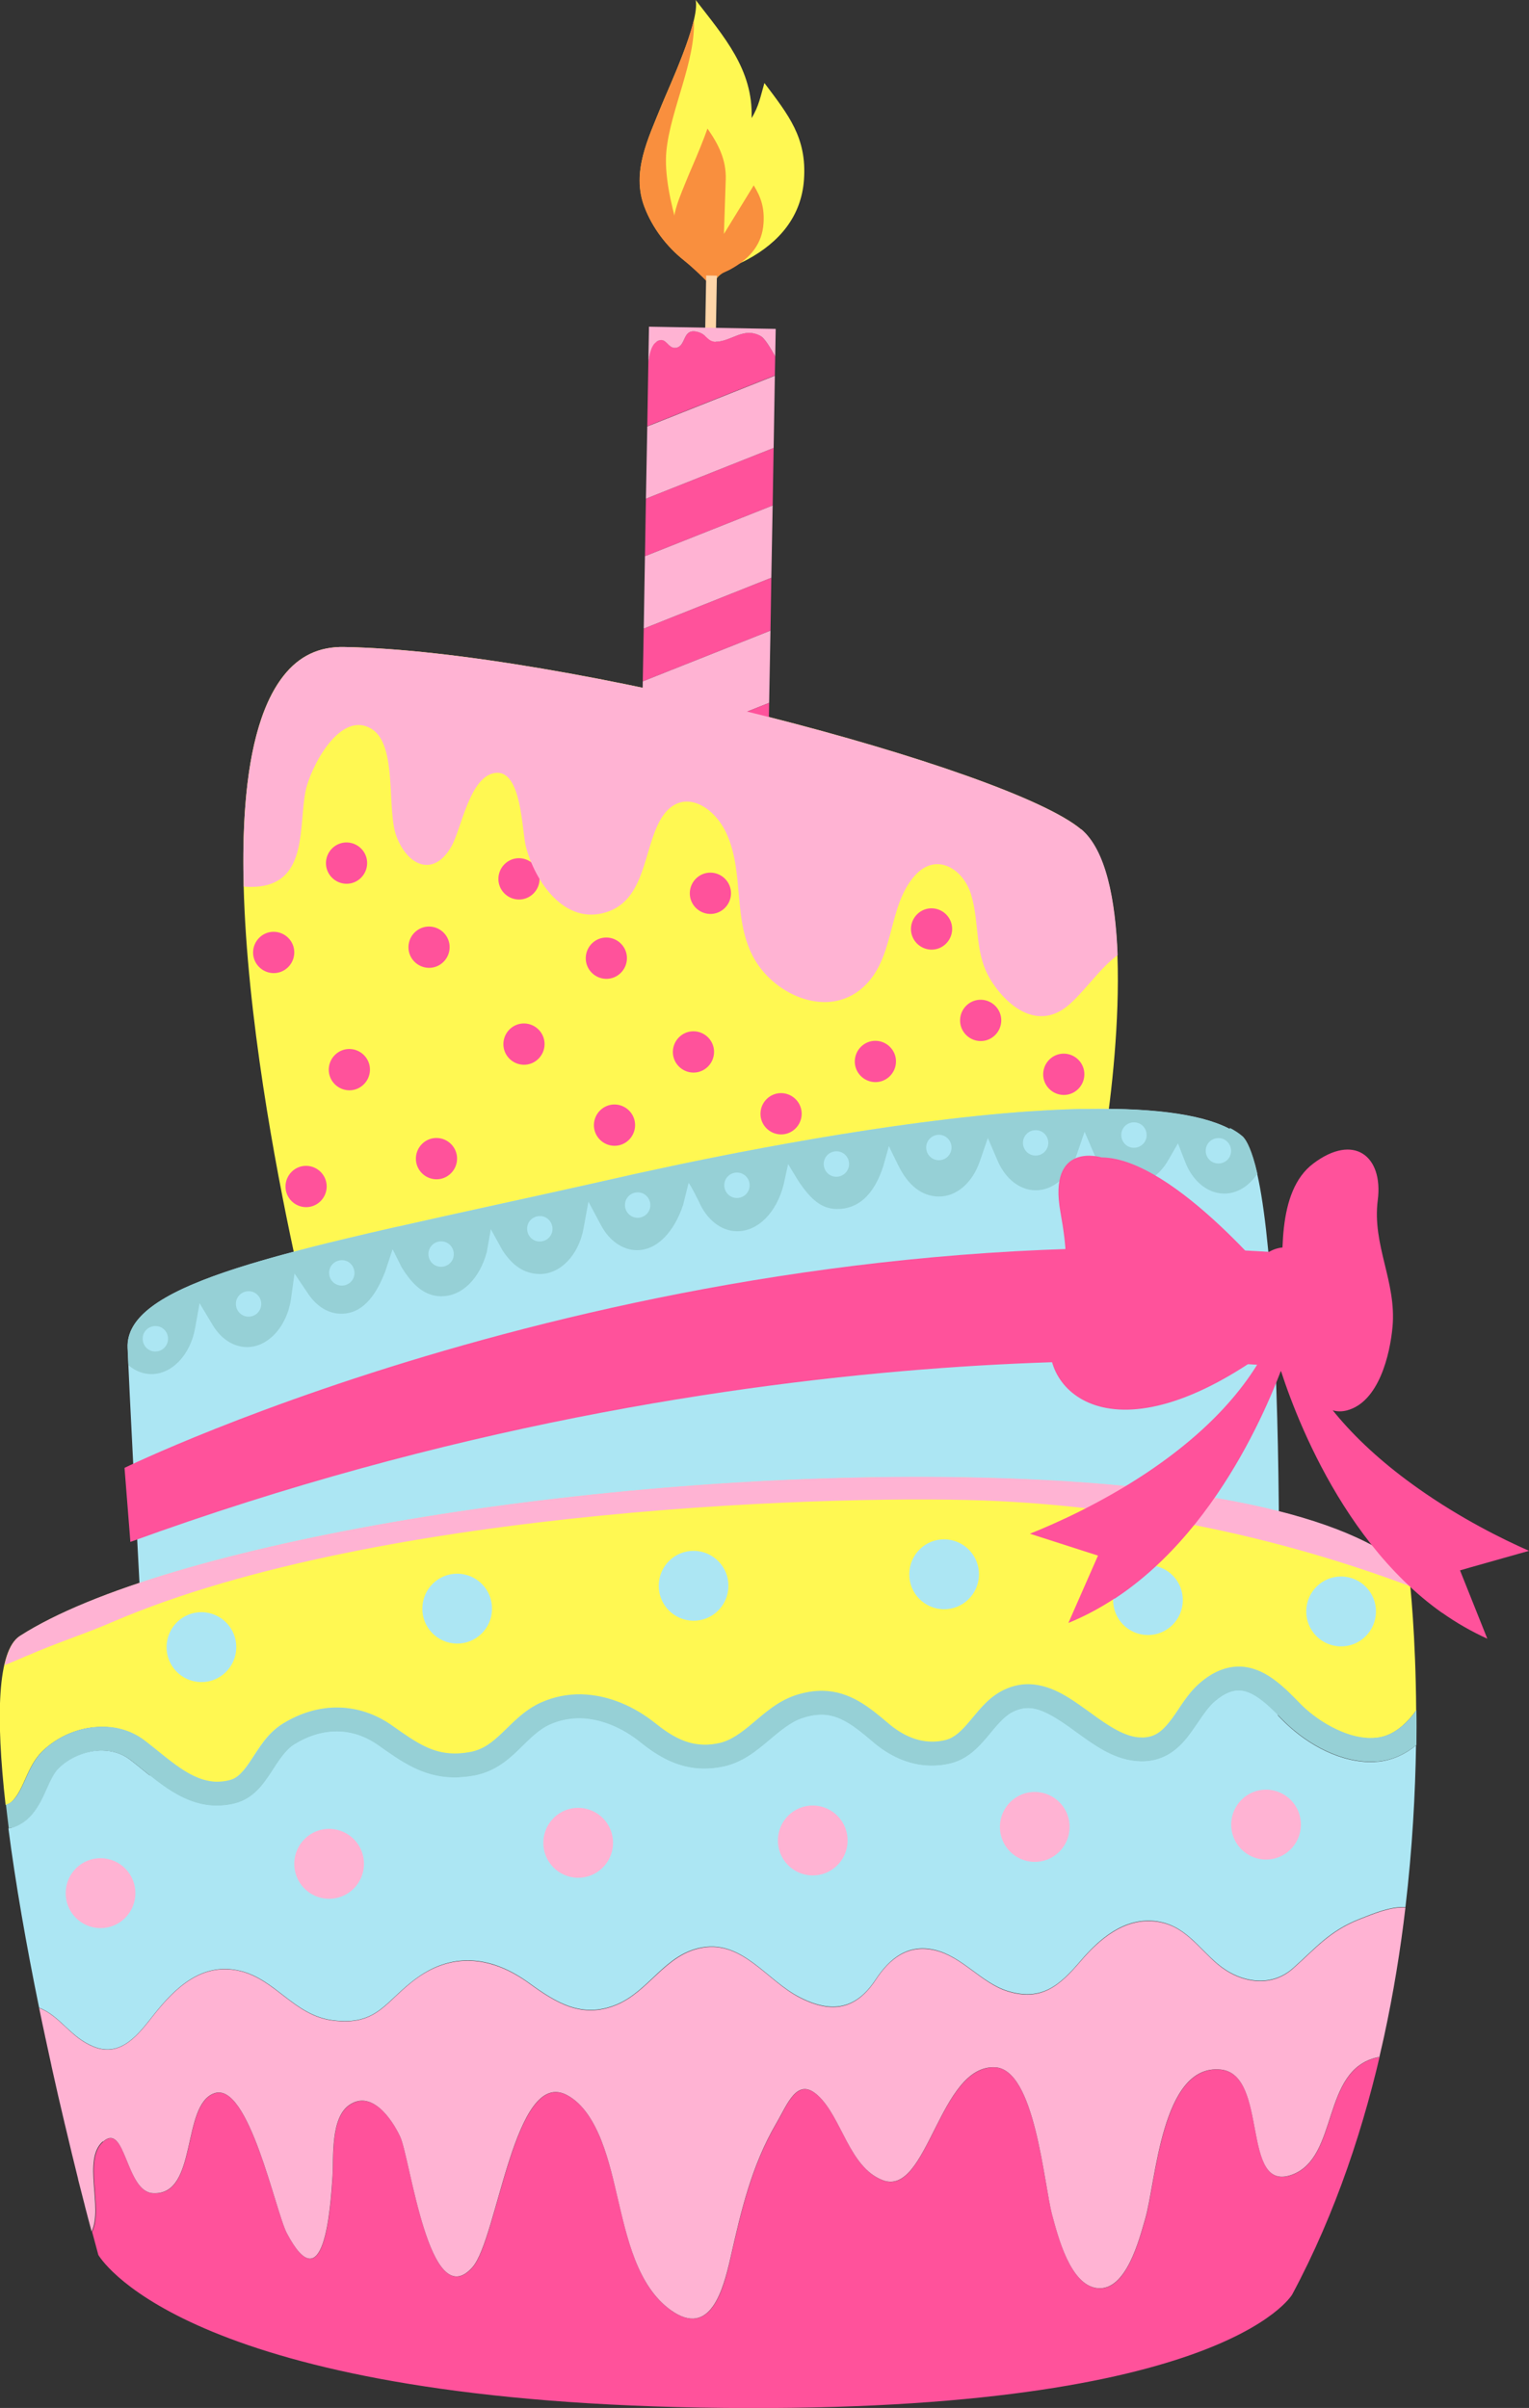
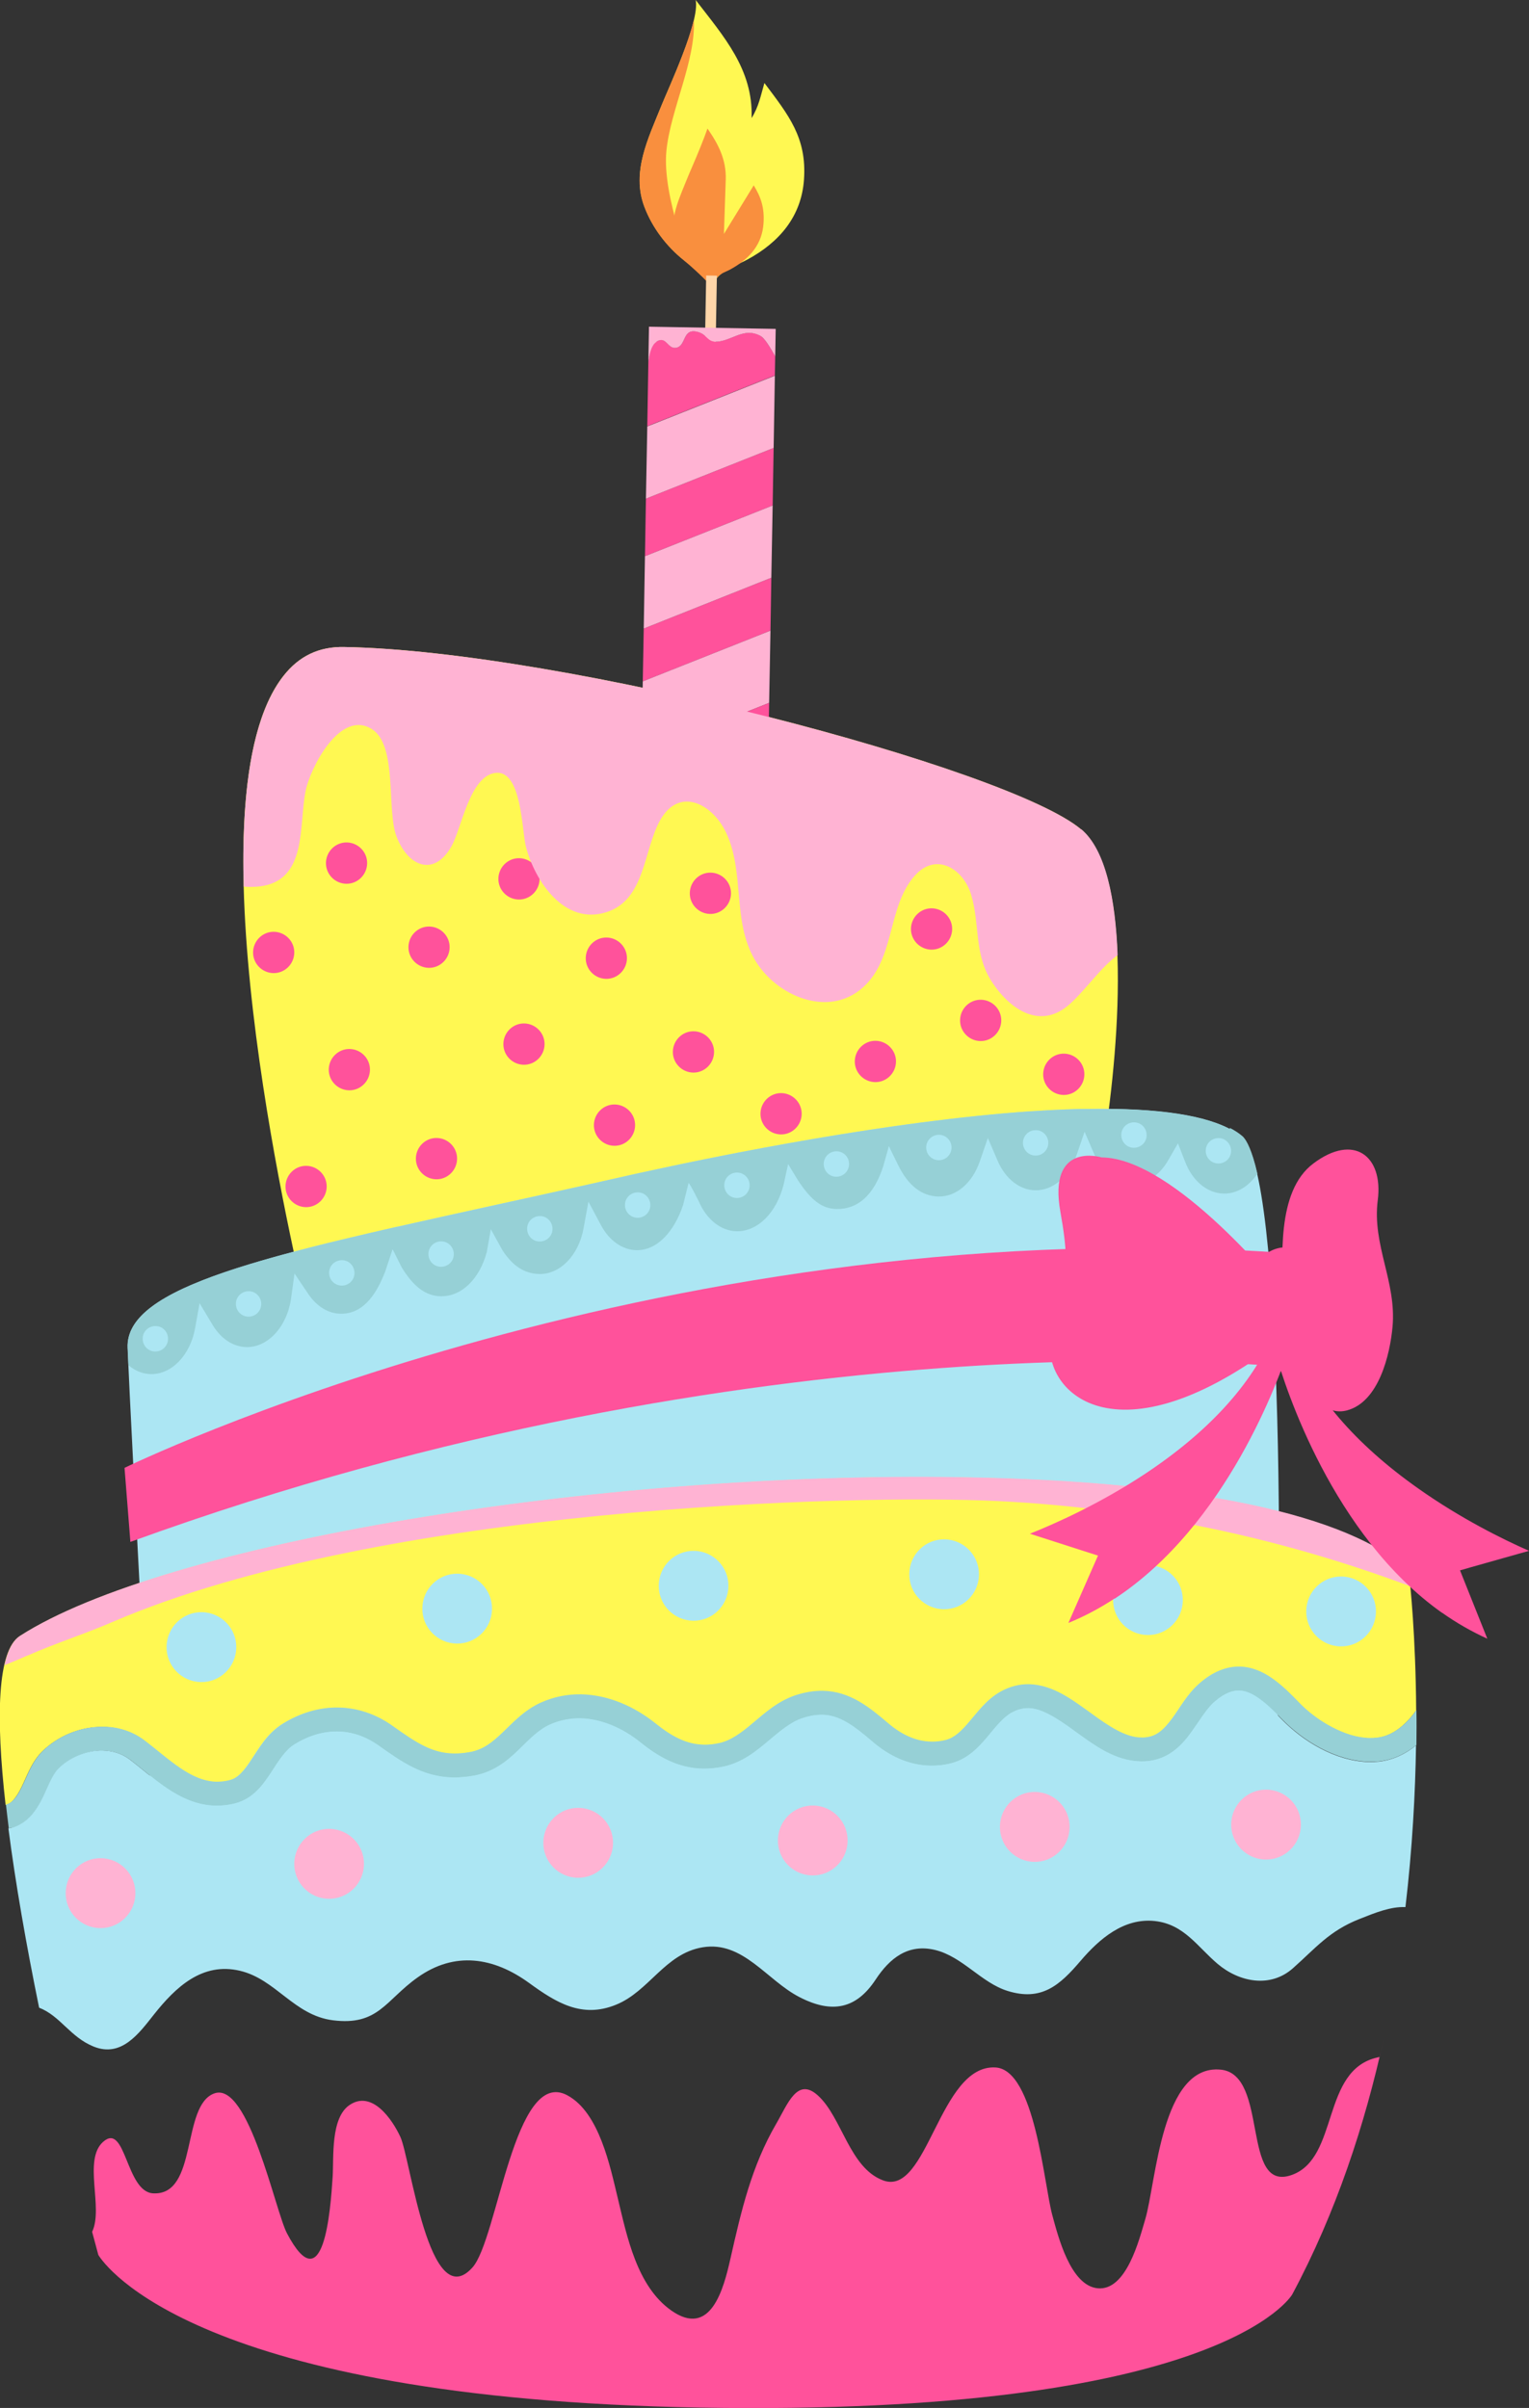
<svg xmlns="http://www.w3.org/2000/svg" width="214" height="337" viewBox="0 0 214 337" fill="none">
  <rect x="0" y="0" width="214" height="337" fill="#333333" stroke="none" />
  <g clip-path="url(#clip0_518_218638)">
    <path d="M42.858 182.954L154.173 162C156.185 150.642 159.204 122.744 151.308 116.074C141.177 107.521 78.843 91.083 48.162 90.553C44.649 90.485 41.869 91.802 39.686 94.573C26.349 111.472 40.59 173.477 42.875 182.954" fill="#FFF852" />
    <path d="M21.779 263.5L178.237 262.303C179.652 224.519 179.687 164.155 173.837 159.144C170.955 156.681 164.934 155.346 155.913 155.193C132.94 154.782 97.944 162.274 87.763 164.566C81.401 166.003 75.518 167.303 69.838 168.534C37.196 175.701 17.498 180.012 17.856 188.65C18.385 201.29 21.284 254.555 21.779 263.483" fill="#ACE6F3" />
    <path d="M172.097 158.015C168.823 156.287 163.399 155.346 155.912 155.21C154.685 155.193 153.388 155.193 152.024 155.21C151.871 155.21 151.717 155.21 151.564 155.21C151.427 155.21 151.274 155.21 151.137 155.21C150.591 155.21 150.029 155.244 149.466 155.261C149.278 155.261 149.108 155.261 148.92 155.278C147.47 155.329 145.987 155.415 144.486 155.517C144.435 155.517 144.384 155.517 144.332 155.517C124.549 156.869 101.116 161.624 90.56 163.933C89.656 164.121 88.769 164.327 87.899 164.515C87.865 164.515 87.814 164.532 87.763 164.549C85.546 165.045 83.397 165.524 81.299 166.003L81.06 166.054C81.06 166.054 81.009 166.054 80.975 166.071C79.252 166.447 77.564 166.824 75.893 167.2C73.71 167.679 71.578 168.141 69.514 168.603L67.178 169.116C63.579 169.903 59.861 170.724 56.331 171.528C56.109 171.579 55.888 171.63 55.649 171.682H55.598H55.581C54.796 171.853 54.029 172.041 53.261 172.212C52.835 172.314 52.409 172.417 51.982 172.503C51.761 172.554 51.539 172.605 51.334 172.657C47.548 173.546 44.359 174.316 41.545 175.068L39.737 175.547C35.132 176.796 31.415 177.976 28.447 179.139L26.656 179.875C21.83 181.979 19.067 184.151 18.18 186.597C18.146 186.7 18.112 186.802 18.078 186.922C18.044 187.025 18.027 187.127 17.993 187.23C17.959 187.367 17.942 187.504 17.924 187.658C17.924 187.743 17.89 187.829 17.89 187.914C17.873 188.136 17.856 188.359 17.873 188.581V188.615C17.907 189.317 17.942 190.138 17.976 191.079C18.931 191.865 20.005 192.293 21.114 192.31C24.03 192.361 26.622 189.659 27.304 185.896L27.935 182.389L29.76 185.434C30.92 187.367 32.642 188.496 34.501 188.53C37.52 188.581 40.198 185.639 40.743 181.688L41.221 178.233L43.165 181.123C44.325 182.834 45.962 183.843 47.667 183.86C50.567 183.912 52.511 181.602 53.91 177.959L54.95 174.829L56.212 177.36C57.781 179.926 59.486 181.38 61.686 181.414C64.637 181.466 67.127 178.968 68.133 175.222L68.696 172.024L70.316 174.966C71.766 177.206 73.437 178.267 75.501 178.301C78.4 178.352 80.992 175.667 81.674 171.921L82.356 168.175L84.147 171.528C85.29 173.649 87.132 174.932 89.076 174.966C92.026 175.017 94.397 172.28 95.608 168.637L96.375 165.558C96.614 165.729 97.808 168.141 97.808 168.141C98.882 170.672 100.912 172.28 103.095 172.314C106.113 172.366 108.706 169.646 109.678 165.78L110.309 162.907C110.718 163.625 111.81 165.387 111.81 165.387C113.549 167.919 114.965 169.167 117.113 169.201C119.979 169.253 122.281 167.354 123.611 163.249L124.413 160.392C124.566 160.769 125.658 162.958 125.658 162.958C127.056 165.9 129 167.405 131.337 167.457C133.827 167.508 136.095 165.575 137.135 162.53L138.261 159.263L139.625 162.445C140.7 164.959 142.712 166.55 144.878 166.584C147.368 166.636 149.636 164.686 150.677 161.658L151.802 158.391L153.167 161.573C154.241 164.087 156.271 165.678 158.437 165.712C160.398 165.746 162.274 164.515 163.485 162.411L164.866 160.016L165.872 162.599C166.913 165.301 168.976 166.995 171.262 167.046C173.069 167.08 174.775 166.071 175.986 164.258C175.218 160.923 174.485 159.657 174.058 159.178C174.007 159.11 173.939 159.041 173.888 159.007C173.41 158.596 172.813 158.203 172.148 157.861" fill="#96D0D6" />
    <path d="M23.518 187.401C23.501 188.376 22.7 189.163 21.71 189.146C20.738 189.146 19.954 188.325 19.971 187.333C19.971 186.358 20.79 185.571 21.779 185.588C22.768 185.588 23.535 186.409 23.518 187.401Z" fill="#ACE6F3" />
    <path d="M36.565 182.526C36.548 183.501 35.747 184.288 34.757 184.271C33.785 184.254 33.001 183.45 33.018 182.458C33.018 181.483 33.837 180.696 34.826 180.713C35.798 180.713 36.582 181.534 36.565 182.526Z" fill="#ACE6F3" />
    <path d="M49.612 178.182C49.612 179.157 48.793 179.943 47.804 179.926C46.832 179.909 46.048 179.105 46.065 178.113C46.065 177.138 46.883 176.351 47.873 176.368C48.845 176.368 49.629 177.189 49.612 178.182Z" fill="#ACE6F3" />
    <path d="M63.511 175.547C63.511 176.522 62.693 177.309 61.704 177.292C60.715 177.275 59.947 176.471 59.964 175.479C59.964 174.504 60.783 173.717 61.772 173.734C62.744 173.734 63.529 174.555 63.511 175.547Z" fill="#ACE6F3" />
    <path d="M77.325 172.007C77.325 172.981 76.506 173.768 75.517 173.751C74.545 173.751 73.761 172.93 73.778 171.938C73.778 170.963 74.596 170.176 75.585 170.193C76.558 170.193 77.342 171.014 77.325 172.007Z" fill="#ACE6F3" />
    <path d="M91.02 168.688C91.02 169.663 90.202 170.45 89.213 170.433C88.24 170.416 87.456 169.612 87.473 168.62C87.473 167.645 88.291 166.858 89.281 166.875C90.253 166.875 91.037 167.696 91.02 168.688Z" fill="#ACE6F3" />
    <path d="M104.92 165.917C104.903 166.892 104.101 167.679 103.112 167.662C102.14 167.662 101.355 166.841 101.372 165.849C101.372 164.874 102.191 164.087 103.18 164.104C104.152 164.121 104.937 164.925 104.92 165.917Z" fill="#ACE6F3" />
    <path d="M118.836 162.941C118.819 163.916 118.017 164.703 117.028 164.686C116.056 164.686 115.271 163.865 115.288 162.872C115.305 161.897 116.107 161.111 117.096 161.128C118.085 161.145 118.853 161.949 118.836 162.941Z" fill="#ACE6F3" />
    <path d="M133.178 160.632C133.161 161.607 132.36 162.394 131.371 162.376C130.399 162.359 129.614 161.555 129.631 160.563C129.648 159.588 130.45 158.802 131.439 158.819C132.411 158.836 133.196 159.64 133.178 160.632Z" fill="#ACE6F3" />
    <path d="M146.72 159.982C146.703 160.957 145.902 161.744 144.913 161.727C143.941 161.709 143.156 160.906 143.173 159.913C143.19 158.938 143.992 158.152 144.981 158.169C145.953 158.169 146.738 158.99 146.72 159.982Z" fill="#ACE6F3" />
    <path d="M160.483 158.887C160.483 159.862 159.665 160.649 158.675 160.632C157.703 160.632 156.919 159.811 156.936 158.819C156.936 157.844 157.754 157.057 158.744 157.074C159.733 157.091 160.5 157.895 160.483 158.887Z" fill="#ACE6F3" />
    <path d="M172.302 161.094C172.302 162.069 171.483 162.855 170.494 162.838C169.522 162.821 168.737 162.017 168.754 161.025C168.771 160.033 169.573 159.263 170.562 159.281C171.534 159.281 172.319 160.102 172.302 161.094Z" fill="#ACE6F3" />
    <path d="M106.983 11.631C106.455 13.427 106.216 14.881 105.193 16.523C105.431 9.716 101.287 5.097 97.365 0C97.996 2.959 93.527 12.401 92.555 14.847C90.764 19.311 88.343 24.067 90.202 28.941C91.31 31.866 93.306 34.483 95.727 36.416C96.87 37.323 97.996 38.144 98.78 39.153L100.11 39.239C101.082 37.716 102.993 37.203 104.596 36.331C109.081 33.902 112.168 30.293 112.526 25.127C112.935 19.26 110.377 16.13 107 11.631" fill="#FFF852" />
    <path d="M97.995 35.852C96.119 34.295 95.3 33.355 94.823 31.73C93.902 28.548 92.947 24.392 93.271 21.107C93.834 15.36 97.398 8.518 97.108 2.788C96.17 6.808 93.305 12.966 92.538 14.864C90.747 19.328 88.325 24.084 90.184 28.959C91.293 31.884 93.288 34.501 95.71 36.433C96.631 37.169 98.251 38.674 98.984 39.444C100.724 39.478 101.201 38.52 98.012 35.852" fill="#F98F3E" />
    <path d="M99.666 39.427C99.308 39.102 98.711 38.572 98.336 38.281L97.978 38.007C96.46 36.793 95.249 35.185 94.601 33.457C93.68 31.028 94.755 28.48 95.863 25.76C96 25.418 96.153 25.059 96.29 24.717C96.409 24.443 96.579 24.015 96.801 23.519C97.722 21.381 98.473 19.551 99.018 17.994C100.57 20.201 101.662 22.39 101.576 25.11L101.321 32.739L105.311 26.239C105.38 26.136 105.431 26.034 105.482 25.931C106.488 27.556 107.017 29.061 106.863 31.268C106.676 34.022 105.141 36.126 102.173 37.733C101.918 37.87 101.628 37.99 101.338 38.127C100.775 38.383 100.212 38.948 99.752 39.444L99.649 39.41L99.666 39.427Z" fill="#F98F3E" />
    <path d="M98.837 38.557L98.671 47.895L100.171 47.922L100.337 38.584L98.837 38.557Z" fill="#FFD6A9" />
    <path d="M90.099 87.97L89.963 95.36L107.836 88.261L107.955 80.855L90.099 87.97Z" fill="#FF529B" />
    <path d="M108.279 62.689L90.406 69.788L90.269 77.844L108.143 70.746L108.279 62.689Z" fill="#FF529B" />
    <path d="M108.501 49.844C107.751 48.612 107.051 47.312 106.369 46.953C104.391 45.944 102.992 47.209 101.133 47.671C98.831 48.27 99.275 46.73 97.45 46.388C95.522 46.029 96.051 48.373 94.67 48.646C93.408 48.903 93.271 46.919 91.89 47.791C91.191 48.236 90.918 49.365 90.747 50.596L90.594 59.645L108.45 52.546L108.501 49.809V49.844Z" fill="#FF529B" />
    <path d="M91.89 47.808C93.271 46.936 93.408 48.92 94.67 48.663C96.051 48.372 95.522 46.029 97.45 46.405C99.257 46.748 98.831 48.27 101.133 47.688C102.992 47.209 104.374 45.961 106.369 46.97C107.051 47.312 107.767 48.629 108.501 49.861L108.569 46.029L90.832 45.721L90.747 50.647C90.935 49.416 91.191 48.287 91.89 47.842" fill="#FFB3D3" />
    <path d="M89.792 105.468L107.648 98.37L107.836 88.261L89.963 95.359L89.792 105.468Z" fill="#FFB3D3" />
    <path d="M108.142 70.746L90.269 77.844L90.099 87.97L107.955 80.855L108.142 70.746Z" fill="#FFB3D3" />
    <path d="M108.45 52.58L90.594 59.679L90.406 69.788L108.279 62.689L108.45 52.58Z" fill="#FFB3D3" />
    <path d="M89.775 106.17L107.512 106.478L107.649 98.37L89.792 105.469L89.775 106.17Z" fill="#FF529B" />
    <path d="M17.43 205.43C17.43 205.43 90.559 169.68 177.93 175.222L178.987 191.25C178.987 191.25 106.608 183.638 18.248 215.795L17.43 205.447V205.43Z" fill="#FF529B" />
-     <path d="M1.944 251.835C2.32 251.424 2.678 250.809 3.036 250.073C3.769 248.602 4.366 246.721 5.833 245.198C8.118 242.923 11.29 241.641 14.463 241.692C16.441 241.726 18.436 242.308 20.125 243.556C21.881 244.873 23.535 246.379 25.224 247.49C26.912 248.619 28.549 249.355 30.272 249.389C30.852 249.389 31.466 249.338 32.114 249.167C33.257 248.893 34.126 247.884 35.184 246.259C36.241 244.685 37.35 242.633 39.533 241.281C41.989 239.759 44.666 238.955 47.361 239.006C49.987 239.058 52.596 239.913 54.933 241.589C58.173 243.898 60.373 245.386 63.46 245.438C64.159 245.438 64.927 245.386 65.779 245.233C67.638 244.89 68.866 243.898 70.316 242.513C71.749 241.162 73.284 239.417 75.688 238.322C77.53 237.501 79.457 237.142 81.316 237.176C85.188 237.245 88.82 238.904 91.719 241.247C94.039 243.112 96.068 244.172 98.473 244.223C99.138 244.223 99.837 244.172 100.622 244.001C102.276 243.659 103.76 242.547 105.397 241.144C107.034 239.776 108.825 238.134 111.332 237.296C112.679 236.851 113.941 236.646 115.135 236.68C118.973 236.766 121.65 238.989 124.311 241.247C126.135 242.804 128.165 243.762 130.297 243.796C130.962 243.796 131.644 243.727 132.36 243.556C133.52 243.283 134.526 242.325 135.686 240.939C136.846 239.588 138.039 237.912 140.001 236.8C141.314 236.064 142.695 235.739 143.992 235.756C147.437 235.859 150.097 237.997 152.638 239.793C155.162 241.658 157.55 243.214 159.682 243.214C159.972 243.214 160.262 243.214 160.551 243.163C161.95 242.94 162.905 242.051 164.014 240.563C165.105 239.092 166.128 237.176 167.834 235.654C169.659 234.046 171.586 233.259 173.462 233.293C175.218 233.328 176.77 234.046 178.101 234.987C179.431 235.927 180.625 237.108 181.75 238.288C184.172 240.837 188.265 243.265 191.676 243.283C192.034 243.283 192.375 243.283 192.716 243.231C194.66 243.009 196.349 241.76 197.799 239.93C197.935 239.742 198.071 239.554 198.208 239.366C198.14 228.983 197.389 221.748 197.167 219.917C188.879 211.998 166.845 207.328 134.97 206.781C83.414 205.874 22.87 216.052 2.763 228.983C-0.375 231.001 -0.614 240.255 0.785 252.622C1.245 252.502 1.569 252.28 1.927 251.869" fill="#FFF852" />
+     <path d="M1.944 251.835C2.32 251.424 2.678 250.809 3.036 250.073C3.769 248.602 4.366 246.721 5.833 245.198C8.118 242.923 11.29 241.641 14.463 241.692C16.441 241.726 18.436 242.308 20.125 243.556C21.881 244.873 23.535 246.379 25.224 247.49C26.912 248.619 28.549 249.355 30.272 249.389C30.852 249.389 31.466 249.338 32.114 249.167C33.257 248.893 34.126 247.884 35.184 246.259C36.241 244.685 37.35 242.633 39.533 241.281C41.989 239.759 44.666 238.955 47.361 239.006C49.987 239.058 52.596 239.913 54.933 241.589C58.173 243.898 60.373 245.386 63.46 245.438C64.159 245.438 64.927 245.386 65.779 245.233C67.638 244.89 68.866 243.898 70.316 242.513C71.749 241.162 73.284 239.417 75.688 238.322C85.188 237.245 88.82 238.904 91.719 241.247C94.039 243.112 96.068 244.172 98.473 244.223C99.138 244.223 99.837 244.172 100.622 244.001C102.276 243.659 103.76 242.547 105.397 241.144C107.034 239.776 108.825 238.134 111.332 237.296C112.679 236.851 113.941 236.646 115.135 236.68C118.973 236.766 121.65 238.989 124.311 241.247C126.135 242.804 128.165 243.762 130.297 243.796C130.962 243.796 131.644 243.727 132.36 243.556C133.52 243.283 134.526 242.325 135.686 240.939C136.846 239.588 138.039 237.912 140.001 236.8C141.314 236.064 142.695 235.739 143.992 235.756C147.437 235.859 150.097 237.997 152.638 239.793C155.162 241.658 157.55 243.214 159.682 243.214C159.972 243.214 160.262 243.214 160.551 243.163C161.95 242.94 162.905 242.051 164.014 240.563C165.105 239.092 166.128 237.176 167.834 235.654C169.659 234.046 171.586 233.259 173.462 233.293C175.218 233.328 176.77 234.046 178.101 234.987C179.431 235.927 180.625 237.108 181.75 238.288C184.172 240.837 188.265 243.265 191.676 243.283C192.034 243.283 192.375 243.283 192.716 243.231C194.66 243.009 196.349 241.76 197.799 239.93C197.935 239.742 198.071 239.554 198.208 239.366C198.14 228.983 197.389 221.748 197.167 219.917C188.879 211.998 166.845 207.328 134.97 206.781C83.414 205.874 22.87 216.052 2.763 228.983C-0.375 231.001 -0.614 240.255 0.785 252.622C1.245 252.502 1.569 252.28 1.927 251.869" fill="#FFF852" />
    <path d="M3.82 231.719C7.726 229.992 11.784 228.709 15.707 227.016C53.176 210.869 119.347 209.073 139.727 210.082C159.698 211.074 179.072 215.145 197.423 222.021C197.338 221.046 197.252 220.311 197.201 219.883C188.913 211.963 166.878 207.294 135.003 206.746C83.448 205.84 22.904 216.017 2.797 228.948C1.791 229.598 1.074 231.001 0.631 233.037C1.705 232.626 2.763 232.181 3.82 231.702" fill="#FFB3D3" />
    <path d="M1.586 255.837C2.797 255.529 3.752 254.845 4.434 254.041C5.475 252.844 6.038 251.476 6.6 250.278C7.129 249.081 7.658 248.055 8.186 247.541C9.773 245.934 12.177 244.976 14.411 245.01C15.81 245.044 17.089 245.438 18.146 246.224C19.732 247.422 21.438 248.961 23.382 250.278C25.326 251.578 27.577 252.69 30.221 252.724C31.108 252.724 32.012 252.639 32.932 252.399C35.508 251.715 36.855 249.731 37.947 248.089C39.038 246.378 40.01 244.856 41.255 244.12C43.251 242.889 45.297 242.307 47.292 242.342C49.237 242.376 51.147 242.992 53.006 244.309C56.178 246.549 59.128 248.687 63.392 248.773C64.33 248.773 65.319 248.705 66.359 248.516C69.19 248.003 71.084 246.378 72.601 244.907C74.136 243.419 75.398 242.068 77.018 241.367C78.417 240.751 79.815 240.494 81.231 240.511C84.164 240.563 87.183 241.88 89.605 243.83C92.146 245.882 94.926 247.49 98.388 247.541C99.309 247.559 100.281 247.456 101.287 247.251C103.93 246.669 105.841 245.095 107.512 243.693C109.2 242.273 110.701 240.99 112.355 240.46C113.396 240.118 114.265 239.981 115.067 239.998C117.489 240.015 119.484 241.486 122.145 243.778C124.362 245.677 127.108 247.063 130.229 247.114C131.184 247.131 132.173 247.028 133.162 246.772C135.515 246.156 136.982 244.514 138.21 243.077C139.421 241.606 140.478 240.289 141.604 239.69C142.474 239.211 143.19 239.057 143.94 239.057C145.833 239.057 148.153 240.58 150.694 242.461C153.235 244.274 156.032 246.413 159.63 246.515C160.108 246.515 160.586 246.498 161.063 246.413C163.792 245.985 165.48 244.172 166.708 242.478C167.936 240.768 168.925 239.057 170.034 238.134C171.466 236.902 172.524 236.577 173.428 236.594C174.28 236.594 175.201 236.971 176.207 237.689C177.214 238.39 178.288 239.434 179.38 240.563C182.313 243.573 186.832 246.447 191.642 246.566C192.136 246.566 192.648 246.566 193.143 246.498C195.121 246.259 196.809 245.386 198.242 244.223C198.259 242.513 198.276 240.888 198.242 239.314C198.105 239.502 197.969 239.69 197.833 239.878C196.383 241.726 194.677 242.957 192.75 243.18C192.409 243.214 192.051 243.231 191.71 243.231C188.299 243.214 184.206 240.785 181.784 238.236C180.642 237.056 179.465 235.876 178.135 234.935C176.804 233.994 175.269 233.276 173.496 233.242C171.62 233.208 169.693 233.994 167.868 235.602C166.145 237.107 165.139 239.04 164.048 240.511C162.939 241.999 161.984 242.906 160.586 243.111C160.296 243.163 160.006 243.18 159.716 243.163C157.584 243.163 155.196 241.606 152.672 239.742C150.131 237.946 147.471 235.808 144.026 235.705C142.712 235.688 141.348 236.013 140.035 236.748C138.074 237.86 136.88 239.553 135.72 240.888C134.577 242.273 133.554 243.214 132.394 243.505C131.678 243.693 130.996 243.761 130.331 243.744C128.199 243.71 126.17 242.752 124.345 241.196C121.684 238.938 119.007 236.714 115.169 236.629C113.976 236.611 112.696 236.817 111.366 237.244C108.859 238.082 107.068 239.725 105.431 241.093C103.777 242.496 102.31 243.59 100.656 243.949C99.871 244.12 99.172 244.189 98.507 244.172C96.102 244.12 94.073 243.06 91.754 241.196C88.854 238.869 85.222 237.21 81.35 237.125C79.474 237.09 77.564 237.45 75.722 238.271C73.318 239.365 71.783 241.11 70.35 242.461C68.9 243.847 67.673 244.839 65.814 245.198C64.961 245.352 64.193 245.42 63.494 245.403C60.424 245.352 58.224 243.864 54.967 241.555C52.63 239.878 50.021 239.023 47.395 238.972C44.7 238.921 42.023 239.725 39.567 241.247C37.401 242.615 36.275 244.651 35.218 246.224C34.16 247.849 33.291 248.859 32.148 249.132C31.5 249.303 30.886 249.355 30.306 249.355C28.584 249.32 26.946 248.602 25.258 247.456C23.57 246.327 21.915 244.839 20.159 243.522C18.47 242.256 16.475 241.674 14.497 241.657C11.325 241.606 8.135 242.889 5.867 245.164C4.4 246.686 3.803 248.568 3.07 250.039C2.712 250.774 2.354 251.39 1.979 251.801C1.62 252.211 1.279 252.433 0.836 252.553C0.836 252.553 0.836 252.57 0.836 252.587C0.955 253.665 1.092 254.76 1.228 255.872C1.348 255.854 1.484 255.837 1.603 255.803" fill="#96D0D6" />
    <path d="M165.548 224.022C165.497 226.725 163.28 228.88 160.585 228.829C157.891 228.778 155.742 226.554 155.793 223.851C155.844 221.149 158.061 218.994 160.756 219.045C163.45 219.096 165.599 221.32 165.548 224.022Z" fill="#ACE6F3" />
    <path d="M41.187 133.349C41.153 134.94 39.84 136.223 38.254 136.189C36.667 136.155 35.388 134.838 35.422 133.247C35.457 131.656 36.77 130.373 38.356 130.407C39.942 130.442 41.221 131.759 41.187 133.349Z" fill="#FF529B" />
    <path d="M51.385 120.846C51.351 122.437 50.038 123.719 48.452 123.685C46.866 123.651 45.587 122.334 45.621 120.743C45.655 119.152 46.968 117.87 48.554 117.904C50.14 117.938 51.419 119.255 51.385 120.846Z" fill="#FF529B" />
    <path d="M62.931 132.614C62.897 134.205 61.584 135.487 59.998 135.453C58.412 135.419 57.133 134.102 57.167 132.511C57.201 130.92 58.514 129.638 60.1 129.672C61.686 129.706 62.965 131.023 62.931 132.614Z" fill="#FF529B" />
    <path d="M75.518 123.052C75.484 124.643 74.171 125.926 72.585 125.892C70.999 125.858 69.719 124.54 69.754 122.95C69.788 121.359 71.101 120.076 72.687 120.11C74.273 120.144 75.552 121.462 75.518 123.052Z" fill="#FF529B" />
    <path d="M87.746 134.153C87.712 135.744 86.398 137.027 84.812 136.993C83.226 136.959 81.947 135.642 81.981 134.051C82.015 132.46 83.328 131.177 84.915 131.211C86.501 131.246 87.78 132.563 87.746 134.153Z" fill="#FF529B" />
    <path d="M102.31 125.071C102.276 126.661 100.963 127.944 99.377 127.91C97.791 127.876 96.511 126.559 96.546 124.968C96.58 123.377 97.893 122.094 99.479 122.129C101.065 122.163 102.344 123.48 102.31 125.071Z" fill="#FF529B" />
    <path d="M133.264 130.065C133.23 131.656 131.917 132.939 130.331 132.905C128.745 132.87 127.466 131.553 127.5 129.963C127.534 128.372 128.847 127.089 130.433 127.123C132.019 127.157 133.298 128.475 133.264 130.065Z" fill="#FF529B" />
    <path d="M140.137 142.86C140.103 144.45 138.79 145.733 137.204 145.699C135.618 145.665 134.339 144.348 134.373 142.757C134.407 141.166 135.72 139.883 137.306 139.918C138.892 139.952 140.171 141.269 140.137 142.86Z" fill="#FF529B" />
    <path d="M151.768 150.403C151.734 151.994 150.421 153.277 148.835 153.242C147.249 153.208 145.969 151.891 146.004 150.3C146.038 148.71 147.351 147.427 148.937 147.461C150.523 147.495 151.802 148.812 151.768 150.403Z" fill="#FF529B" />
    <path d="M125.402 148.607C125.368 150.198 124.054 151.481 122.468 151.446C120.882 151.412 119.603 150.095 119.637 148.504C119.671 146.914 120.985 145.631 122.571 145.665C124.157 145.699 125.436 147.016 125.402 148.607Z" fill="#FF529B" />
    <path d="M99.94 147.273C99.906 148.864 98.593 150.146 97.007 150.112C95.421 150.078 94.141 148.761 94.175 147.17C94.21 145.579 95.523 144.297 97.109 144.331C98.695 144.365 99.974 145.682 99.94 147.273Z" fill="#FF529B" />
    <path d="M76.217 146.178C76.183 147.769 74.87 149.051 73.284 149.017C71.698 148.983 70.419 147.666 70.453 146.075C70.487 144.484 71.8 143.202 73.386 143.236C74.972 143.27 76.251 144.587 76.217 146.178Z" fill="#FF529B" />
    <path d="M51.778 149.753C51.744 151.344 50.431 152.627 48.844 152.592C47.258 152.558 45.979 151.241 46.013 149.65C46.047 148.06 47.361 146.777 48.947 146.811C50.533 146.845 51.812 148.162 51.778 149.753Z" fill="#FF529B" />
    <path d="M63.972 162.205C63.938 163.796 62.625 165.079 61.039 165.045C59.453 165.011 58.174 163.694 58.208 162.103C58.242 160.512 59.555 159.229 61.141 159.263C62.727 159.298 64.006 160.615 63.972 162.205Z" fill="#FF529B" />
    <path d="M45.723 166.105C45.689 167.696 44.376 168.979 42.79 168.945C41.204 168.91 39.925 167.593 39.959 166.003C39.993 164.412 41.306 163.129 42.892 163.163C44.478 163.197 45.757 164.515 45.723 166.105Z" fill="#FF529B" />
    <path d="M88.888 157.519C88.854 159.109 87.541 160.392 85.955 160.358C84.369 160.324 83.09 159.007 83.124 157.416C83.158 155.825 84.471 154.542 86.057 154.577C87.643 154.611 88.922 155.928 88.888 157.519Z" fill="#FF529B" />
    <path d="M112.202 155.928C112.168 157.519 110.854 158.801 109.268 158.767C107.682 158.733 106.403 157.416 106.437 155.825C106.471 154.234 107.784 152.952 109.371 152.986C110.957 153.02 112.236 154.337 112.202 155.928Z" fill="#FF529B" />
    <path d="M179.499 180.901C179.499 180.901 164.439 162.051 154.173 161.983C154.173 161.983 146.6 159.64 148.425 169.68C150.25 179.721 148.459 180.781 147.129 186.665C145.321 194.636 156.117 205.498 179.379 187.555L179.499 180.884V180.901Z" fill="#FF529B" />
    <path d="M192.835 167.953C193.62 161.812 189.51 158.545 183.813 162.838C178.561 166.79 179.516 176.3 179.55 182.167V184.852C180.982 188.376 183.097 198.827 188.52 197.39C192.989 196.21 194.541 189.573 194.899 185.708C195.479 179.345 192.017 174.282 192.835 167.936" fill="#FF529B" />
    <path d="M201.823 225.716C186.474 214.854 179.857 194.072 178.595 189.607C179.089 189.214 179.789 188.632 180.846 187.726C183.711 195.132 189.629 202.043 198.429 208.269C204.415 212.511 210.35 215.436 214 217.044L205.763 219.37L204.347 219.78L204.893 221.149L208.167 229.342C205.984 228.35 203.852 227.135 201.823 225.699" fill="#FF529B" />
    <path d="M155.997 223.749C171.722 213.435 179.038 192.892 180.471 188.479C179.993 188.068 179.311 187.469 178.288 186.529C175.167 193.832 169.01 200.52 160.005 206.439C153.866 210.458 147.845 213.178 144.145 214.649L152.28 217.266L153.678 217.711L153.081 219.062L149.534 227.135C151.751 226.229 153.917 225.083 155.997 223.715" fill="#FF529B" />
    <path d="M185.775 183.347C185.69 188.136 182.944 191.968 179.635 191.917C176.327 191.865 173.718 187.931 173.803 183.142C173.888 178.352 176.634 174.521 179.942 174.572C183.251 174.624 185.86 178.558 185.775 183.347Z" fill="#FF529B" />
    <path d="M33.069 230.608C33.017 233.31 30.8 235.466 28.106 235.414C25.411 235.363 23.262 233.139 23.313 230.437C23.365 227.734 25.582 225.579 28.276 225.63C30.971 225.682 33.12 227.905 33.069 230.608Z" fill="#ACE6F3" />
    <path d="M68.866 225.22C68.815 227.922 66.598 230.077 63.904 230.026C61.209 229.975 59.06 227.751 59.111 225.049C59.162 222.346 61.38 220.191 64.074 220.242C66.769 220.293 68.918 222.517 68.866 225.22Z" fill="#ACE6F3" />
    <path d="M101.951 222.021C101.9 224.724 99.683 226.879 96.989 226.828C94.294 226.777 92.145 224.553 92.196 221.85C92.247 219.148 94.465 216.993 97.159 217.044C99.854 217.095 102.003 219.319 101.951 222.021Z" fill="#ACE6F3" />
    <path d="M137.016 220.413C136.965 223.116 134.748 225.271 132.053 225.22C129.358 225.168 127.209 222.945 127.261 220.242C127.312 217.54 129.529 215.384 132.224 215.436C134.918 215.487 137.067 217.711 137.016 220.413Z" fill="#ACE6F3" />
    <path d="M192.579 225.613C192.528 228.316 190.311 230.471 187.616 230.42C184.922 230.368 182.773 228.145 182.824 225.442C182.875 222.74 185.092 220.584 187.787 220.636C190.482 220.687 192.63 222.911 192.579 225.613Z" fill="#ACE6F3" />
    <path d="M198.208 244.257C196.792 245.421 195.104 246.276 193.108 246.532C192.614 246.584 192.102 246.618 191.607 246.601C186.815 246.481 182.279 243.607 179.345 240.58C178.254 239.434 177.196 238.408 176.173 237.706C175.15 236.988 174.246 236.629 173.393 236.612C172.489 236.612 171.432 236.919 169.999 238.151C168.891 239.092 167.919 240.785 166.674 242.496C165.463 244.172 163.757 246.002 161.029 246.43C160.551 246.498 160.074 246.532 159.596 246.515C155.998 246.413 153.201 244.292 150.66 242.479C148.118 240.597 145.799 239.058 143.906 239.075C143.173 239.075 142.439 239.229 141.587 239.69C140.461 240.289 139.421 241.606 138.193 243.077C136.982 244.497 135.498 246.156 133.145 246.772C132.155 247.028 131.166 247.131 130.211 247.114C127.09 247.063 124.344 245.677 122.127 243.761C119.467 241.486 117.454 240.015 115.05 239.981C114.265 239.981 113.378 240.101 112.338 240.443C110.684 240.973 109.183 242.256 107.495 243.676C105.823 245.078 103.913 246.652 101.27 247.234C100.263 247.439 99.308 247.542 98.37 247.524C94.908 247.456 92.129 245.865 89.587 243.813C87.148 241.846 84.147 240.529 81.214 240.477C79.798 240.46 78.382 240.717 77.001 241.333C75.381 242.051 74.119 243.385 72.584 244.89C71.066 246.361 69.173 247.969 66.342 248.499C65.302 248.688 64.313 248.773 63.375 248.756C59.111 248.67 56.16 246.532 52.988 244.292C51.129 242.975 49.219 242.359 47.275 242.325C45.297 242.29 43.25 242.872 41.238 244.104C39.993 244.856 39.038 246.361 37.929 248.072C36.838 249.714 35.49 251.698 32.915 252.382C31.994 252.622 31.073 252.724 30.186 252.707C27.543 252.656 25.292 251.561 23.348 250.261C21.403 248.944 19.698 247.405 18.112 246.207C17.055 245.421 15.775 245.027 14.377 244.993C12.16 244.942 9.738 245.917 8.152 247.524C7.623 248.038 7.095 249.064 6.566 250.261C6.02 251.459 5.44 252.827 4.4 254.024C3.718 254.811 2.746 255.512 1.552 255.82C1.433 255.855 1.296 255.872 1.177 255.889C2.166 263.569 3.684 272.224 5.474 280.982C8.459 282.145 9.806 285.087 13.098 286.421C16.986 287.995 19.425 284.625 21.557 281.922C24.558 278.142 28.293 274.567 33.58 275.816C38.611 276.996 41.136 282.042 46.576 282.743C52.937 283.547 53.926 279.972 58.412 276.774C63.647 273.028 69.105 273.934 74.034 277.509C77.803 280.246 81.418 282.521 86.21 280.571C90.866 278.69 93.067 273.404 98.336 272.532C103.981 271.591 107.324 277.15 111.878 279.493C116.499 281.888 119.876 281.118 122.554 277.047C124.515 274.071 127.09 271.984 130.893 272.908C134.731 273.849 137.34 277.492 141.024 278.638C145.765 280.109 148.306 277.868 151.222 274.448C153.849 271.369 157.277 268.392 161.626 268.854C165.719 269.299 167.578 272.446 170.426 274.858C173.444 277.407 177.793 278.279 180.965 275.457C184.172 272.617 186.014 270.257 190.243 268.581C192.528 267.674 194.626 266.819 196.707 266.904C197.679 258.66 198.088 250.928 198.19 244.206" fill="#ACE6F3" />
    <path d="M193.092 287.892C192.989 287.892 192.904 287.909 192.802 287.943C184.871 289.705 187.464 301.969 180.829 304.381C173.632 306.981 177.674 290.321 170.852 289.654C162.547 288.833 161.814 305.442 160.296 310.573C159.46 313.378 157.669 320.631 153.644 320.254C149.807 319.895 148.085 312.951 147.283 310.026C146.089 305.647 144.861 289.654 139.319 289.346C131.439 288.918 129.853 307.494 123.594 305.151C118.887 303.389 117.864 296.376 114.504 293.297C111.588 290.612 110.258 294.46 108.638 297.231C105.176 303.184 103.743 309.427 102.242 316.064C101.27 320.391 99.462 327.25 93.937 323.35C89.127 319.946 87.746 312.968 86.467 307.648C85.392 303.218 83.891 295.658 79.406 293.246C71.987 289.243 69.668 313.395 66.121 317.346C60.083 324.069 57.44 302.106 56.041 299.079C54.916 296.633 52.085 292.476 48.93 294.597C46.252 296.41 46.73 301.884 46.559 304.638C46.252 309.359 45.314 322.341 40.164 312.557C38.544 309.495 34.809 291.296 30.016 292.972C25.326 294.614 27.765 307.323 21.421 306.964C17.601 306.741 17.618 296.957 14.445 299.746C11.58 302.26 14.514 308.982 12.894 312.352C13.184 313.447 13.473 314.524 13.763 315.585C14.667 317.056 27.509 335.7 97.961 336.949C170.733 338.214 180.761 321.298 180.863 321.11C187.003 309.649 191.045 297.3 193.671 285.309C193.484 286.181 193.279 287.037 193.074 287.909" fill="#FF529B" />
-     <path d="M14.428 299.729C17.6 296.923 17.583 306.724 21.404 306.947C27.748 307.306 25.309 294.597 29.999 292.955C34.808 291.279 38.543 309.478 40.146 312.54C45.297 322.324 46.235 309.341 46.542 304.621C46.712 301.867 46.235 296.393 48.912 294.58C52.05 292.459 54.882 296.598 56.024 299.061C57.423 302.089 60.083 324.052 66.103 317.329C69.651 313.378 71.97 289.226 79.389 293.229C83.874 295.64 85.392 303.201 86.449 307.631C87.728 312.968 89.127 319.929 93.919 323.333C99.445 327.25 101.236 320.374 102.225 316.047C103.726 309.41 105.158 303.167 108.62 297.214C110.24 294.443 111.571 290.595 114.487 293.28C117.847 296.359 118.853 303.355 123.577 305.134C129.853 307.477 131.439 288.884 139.301 289.329C144.861 289.637 146.089 305.63 147.266 310.009C148.067 312.933 149.79 319.878 153.627 320.237C157.652 320.614 159.46 313.344 160.278 310.556C161.796 305.424 162.53 288.816 170.835 289.637C177.657 290.304 173.615 306.964 180.812 304.364C187.446 301.952 184.854 289.688 192.784 287.926C192.887 287.909 192.972 287.892 193.057 287.892C193.262 287.02 193.466 286.147 193.654 285.292C193.654 285.241 193.671 285.189 193.688 285.138C195.035 278.929 196.025 272.805 196.707 266.956C194.626 266.87 192.528 267.725 190.243 268.632C186.031 270.308 184.172 272.669 180.966 275.508C177.793 278.33 173.444 277.458 170.426 274.909C167.578 272.498 165.719 269.333 161.626 268.906C157.294 268.444 153.849 271.42 151.222 274.499C148.306 277.903 145.765 280.161 141.024 278.69C137.34 277.544 134.731 273.883 130.893 272.959C127.09 272.036 124.498 274.123 122.554 277.099C119.859 281.17 116.499 281.939 111.878 279.545C107.324 277.184 103.964 271.625 98.336 272.583C93.084 273.473 90.867 278.741 86.211 280.622C81.418 282.572 77.803 280.297 74.034 277.561C69.105 273.986 63.648 273.079 58.412 276.808C53.944 280.007 52.937 283.582 46.576 282.778C41.153 282.093 38.611 277.047 33.58 275.85C28.294 274.601 24.559 278.176 21.557 281.957C19.425 284.659 16.986 288.012 13.098 286.455C9.824 285.138 8.459 282.179 5.475 281.016C5.747 282.333 6.02 283.667 6.31 284.984C6.31 285.07 6.344 285.138 6.361 285.224C6.634 286.489 6.907 287.755 7.18 289.004C7.197 289.089 7.214 289.175 7.231 289.26C7.811 291.895 8.408 294.494 9.022 297.077C9.039 297.163 9.056 297.265 9.09 297.351C9.38 298.582 9.67 299.797 9.96 300.994C9.977 301.063 9.994 301.148 10.011 301.217C10.318 302.482 10.625 303.731 10.932 304.963C10.932 304.963 10.932 304.997 10.932 305.014C11.239 306.228 11.546 307.426 11.853 308.606C11.87 308.674 11.887 308.76 11.904 308.828C12.211 310.009 12.518 311.189 12.825 312.318C14.445 308.948 11.512 302.243 14.377 299.711" fill="#FFB3D3" />
    <path d="M18.948 265.04C18.896 267.743 16.679 269.898 13.985 269.846C11.29 269.795 9.141 267.571 9.192 264.869C9.243 262.166 11.461 260.011 14.155 260.062C16.85 260.114 18.999 262.337 18.948 265.04Z" fill="#FFB3D3" />
    <path d="M50.942 260.935C50.891 263.637 48.673 265.792 45.979 265.741C43.284 265.69 41.135 263.466 41.186 260.764C41.238 258.061 43.455 255.906 46.149 255.957C48.844 256.009 50.993 258.232 50.942 260.935Z" fill="#FFB3D3" />
    <path d="M85.801 257.993C85.75 260.695 83.533 262.85 80.838 262.799C78.144 262.748 75.995 260.524 76.046 257.822C76.097 255.119 78.314 252.964 81.009 253.015C83.703 253.066 85.852 255.29 85.801 257.993Z" fill="#FFB3D3" />
    <path d="M182.074 255.444C182.023 258.147 179.806 260.302 177.112 260.251C174.417 260.199 172.268 257.976 172.319 255.273C172.37 252.571 174.587 250.415 177.282 250.467C179.977 250.518 182.126 252.742 182.074 255.444Z" fill="#FFB3D3" />
    <path d="M149.704 255.769C149.653 258.472 147.436 260.627 144.741 260.575C142.047 260.524 139.898 258.3 139.949 255.598C140 252.895 142.217 250.74 144.912 250.791C147.607 250.843 149.755 253.066 149.704 255.769Z" fill="#FFB3D3" />
    <path d="M118.631 257.668C118.58 260.37 116.363 262.525 113.668 262.474C110.974 262.423 108.825 260.199 108.876 257.497C108.927 254.794 111.144 252.639 113.839 252.69C116.533 252.741 118.682 254.965 118.631 257.668Z" fill="#FFB3D3" />
    <path d="M151.308 116.074C141.177 107.521 78.843 91.083 48.162 90.553C44.649 90.485 41.869 91.802 39.686 94.59C35.098 100.405 33.768 111.558 34.109 124.079C34.809 124.147 35.525 124.147 36.309 124.061C43.063 123.275 41.801 115.526 42.773 110.685C43.404 107.555 47.582 99.174 52.085 102.065C55.666 104.374 54.08 113.439 55.513 117.117C57.15 121.342 60.8 122.744 63.221 118.383C64.603 115.885 65.745 108.633 69.327 108.171C73.045 107.692 73.028 116.279 73.608 118.502C74.87 123.326 78.98 129.518 84.846 127.671C90.304 125.96 90.048 119.033 92.367 114.842C95.011 110.053 99.684 112.43 101.628 116.535C104.271 122.146 102.447 128.851 105.636 134.307C108.569 139.336 115.886 142.552 120.763 138.207C125.351 134.119 124.14 126.918 128.045 122.539C131.03 119.204 134.833 121.581 135.925 125.225C137.187 129.45 136.283 133.572 138.858 137.472C141.519 141.491 145.765 144.143 149.79 140.465C152.092 138.378 153.968 135.488 156.424 133.674C156.134 125.858 154.77 118.947 151.342 116.056" fill="#FFB3D3" />
  </g>
  <defs>
    <clipPath id="clip0_518_218638">
      <rect width="214" height="337" fill="white" />
    </clipPath>
  </defs>
</svg>